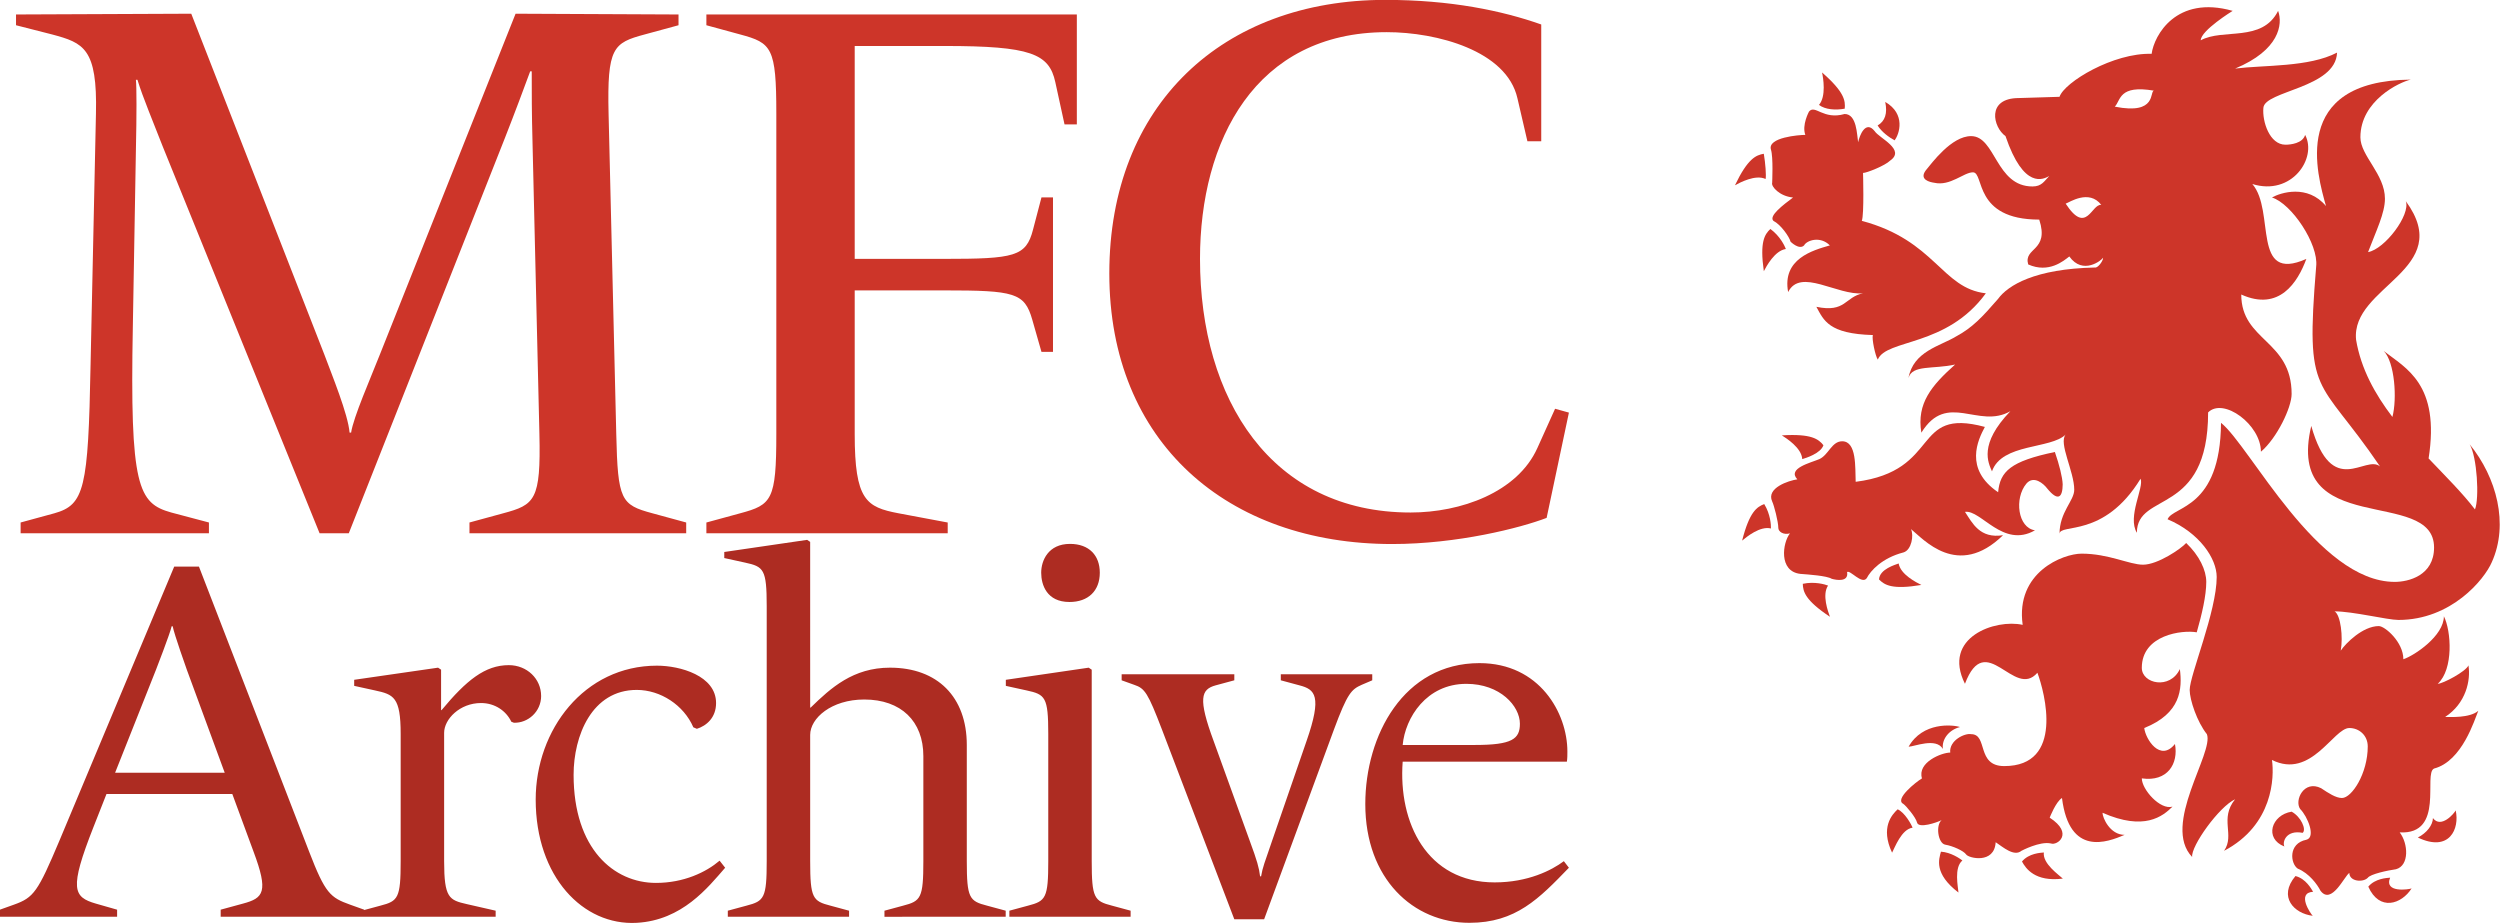
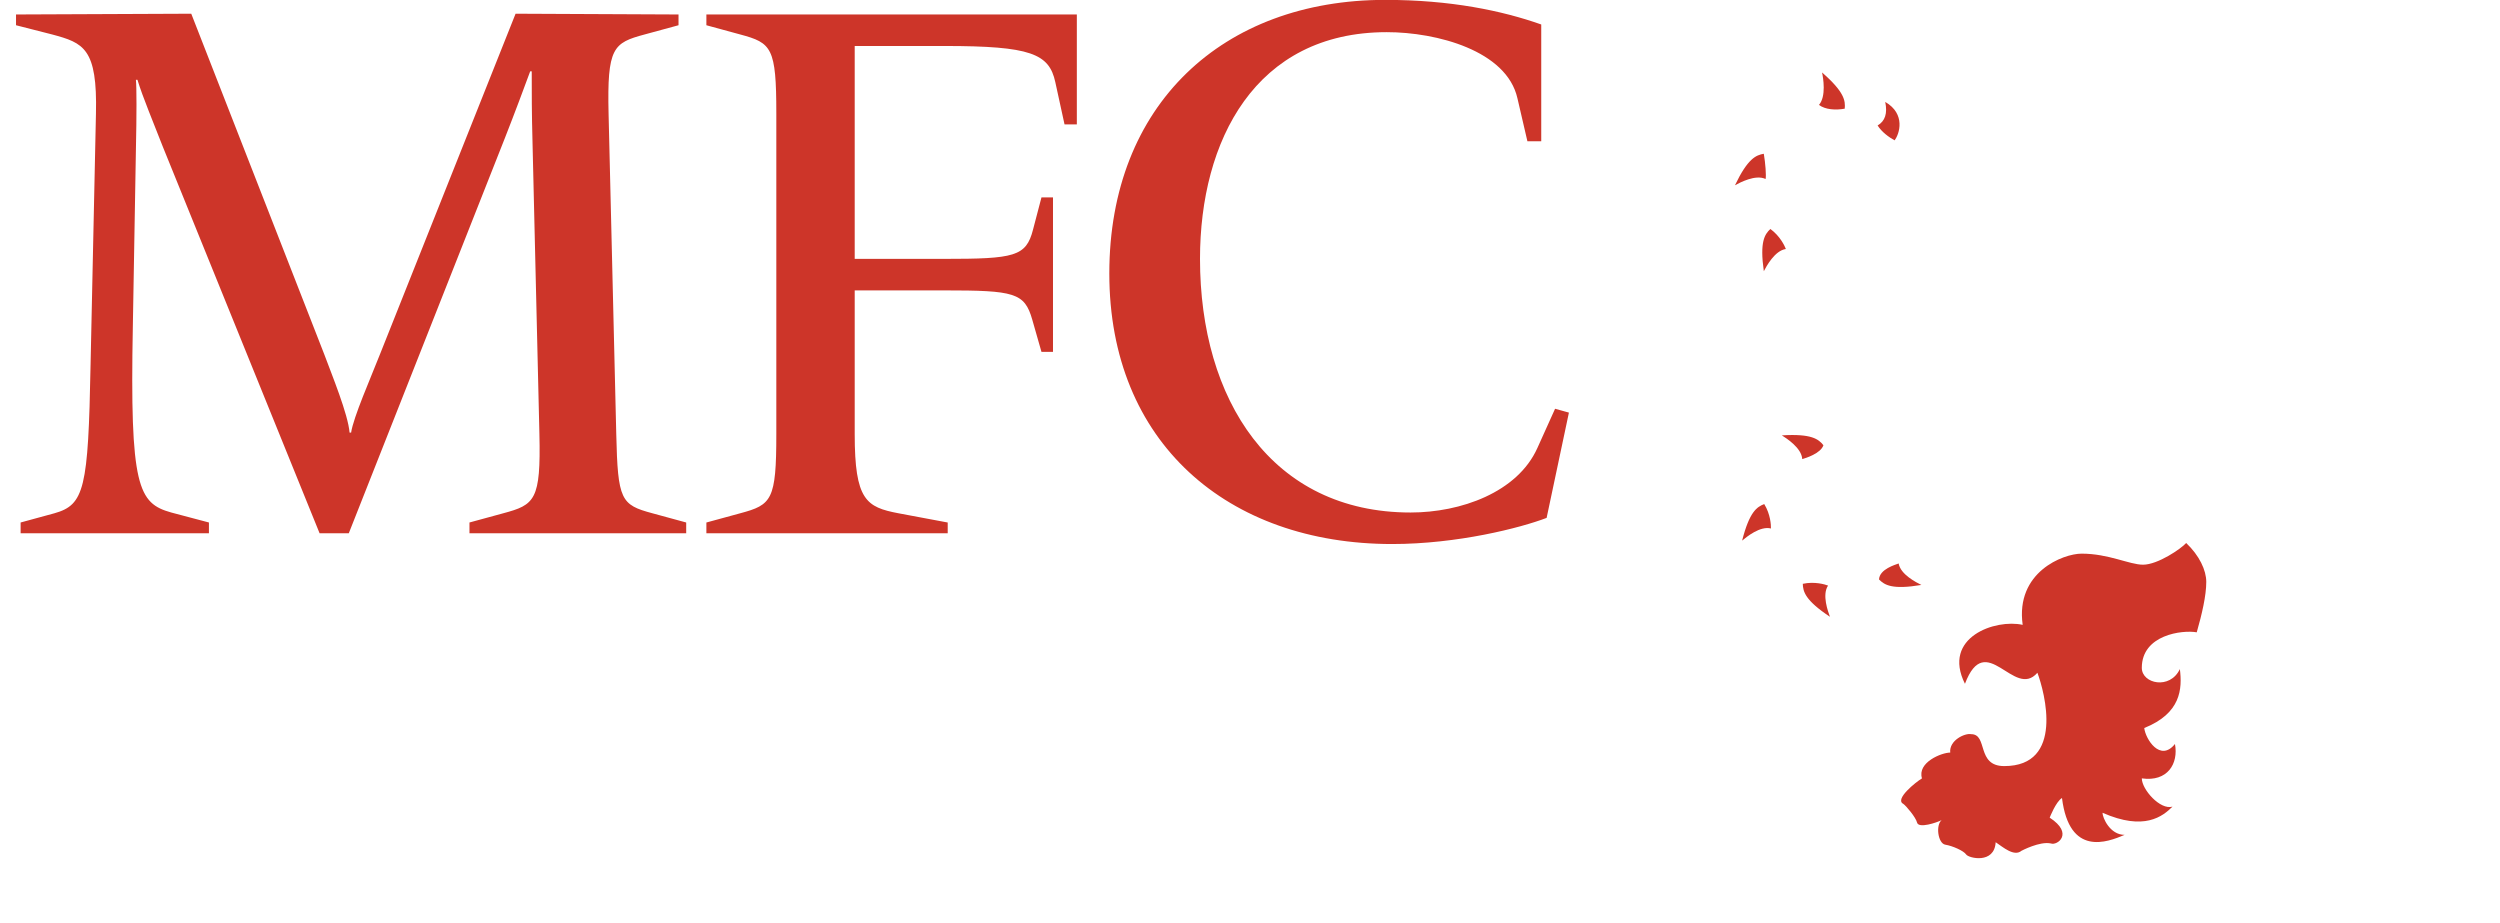
<svg xmlns="http://www.w3.org/2000/svg" xmlns:ns1="http://www.inkscape.org/namespaces/inkscape" xmlns:ns2="http://sodipodi.sourceforge.net/DTD/sodipodi-0.dtd" width="1387.091" height="512.313" viewBox="0 0 367.001 135.549" version="1.1" id="svg1" ns1:export-filename="mfcarchive_3_2.svg" ns1:export-xdpi="96" ns1:export-ydpi="96" ns2:docname="mfcarchive_3_2.svg">
  <ns2:namedview id="namedview1" pagecolor="#ffffff" bordercolor="#000000" borderopacity="0.25" ns1:showpageshadow="2" ns1:pageopacity="0.0" ns1:pagecheckerboard="0" ns1:deskcolor="#d1d1d1" ns1:document-units="mm" />
  <defs id="defs1" />
  <g ns1:label="Layer 1" ns1:groupmode="layer" id="layer1" transform="translate(-14.937,-64.517)">
    <g id="g1" transform="translate(-1.537,8.992)">
      <g id="g2" transform="matrix(1.627,0,0,1.627,-35.09,-6.641)" style="stroke-width:0.614">
        <path d="M 92.914,40.486 V 39.515 L 78.212,39.446 66.008,70.096 c -0.901,2.288 -2.427,5.756 -2.635,7.143 H 63.234 C 63.095,75.574 61.639,72.038 60.945,70.166 L 48.949,39.446 33.138,39.515 v 0.971 l 3.259,0.832 c 2.843,0.763 4.091,1.248 3.953,7.143 L 39.864,71.136 c -0.208,11.165 -0.555,12.621 -3.259,13.384 l -3.051,0.832 v 0.971 h 16.99 v -0.971 l -3.398,-0.901 c -2.982,-0.832 -3.745,-2.288 -3.467,-16.782 l 0.277,-15.949 c 0.069,-3.121 0.069,-5.686 0,-6.31 h 0.139 c 0.485,1.595 1.456,3.883 2.288,6.033 l 14.146,34.881 h 2.635 L 77.242,50.679 c 0.901,-2.288 1.803,-4.715 2.288,-6.033 h 0.139 c 0,1.942 0,3.814 0.069,6.31 l 0.624,26.421 c 0.139,5.964 -0.416,6.38 -3.259,7.143 l -3.051,0.832 v 0.971 h 19.555 v -0.971 l -3.051,-0.832 c -2.843,-0.763 -3.121,-1.179 -3.259,-7.143 L 86.603,48.46 c -0.139,-5.964 0.416,-6.38 3.259,-7.143 z m 35.939,8.946 V 39.515 H 95.428 v 0.971 l 3.051,0.832 c 2.843,0.763 3.259,1.179 3.259,7.143 v 28.917 c 0,5.964 -0.416,6.38 -3.259,7.143 l -3.051,0.832 v 0.971 h 21.774 v -0.971 l -4.438,-0.832 c -2.913,-0.555 -3.953,-1.179 -3.953,-7.143 v -12.968 h 8.044 c 6.38,0 7.281,0.208 7.975,2.635 l 0.832,2.913 h 1.04 V 56.019 h -1.04 l -0.763,2.913 c -0.624,2.427 -1.664,2.635 -8.044,2.635 h -8.044 V 42.358 h 8.113 c 7.767,0 9.431,0.693 9.986,3.259 l 0.832,3.814 z m 44.399,26.005 -1.248,-0.347 -1.595,3.537 c -1.803,4.022 -6.935,5.825 -11.442,5.825 -12.552,0 -19.001,-10.194 -19.001,-22.884 0,-10.679 4.993,-20.457 16.851,-20.457 4.507,0 10.818,1.664 11.789,5.964 l 0.901,3.883 h 1.248 v -10.54 c -3.537,-1.248 -8.183,-2.219 -14.077,-2.219 -14.632,0 -24.895,9.431 -24.895,24.687 0,15.256 10.679,24.41 25.519,24.41 5.894,0 11.581,-1.456 13.938,-2.358 z" id="text1" style="-inkscape-font-specification:'LeMonde Livre';fill:#cd3529;stroke-width:0.922;stroke-linecap:round" aria-label="MFC" />
-         <path d="m 64.55,120.925 v -0.638 l -1.276,-0.456 c -1.778,-0.638 -2.234,-1.003 -3.692,-4.787 L 49.644,89.334 h -2.234 L 37.062,114.042 c -1.96,4.65 -2.325,5.151 -4.103,5.789 l -1.276,0.456 v 0.638 h 10.576 v -0.638 l -1.915,-0.547 c -2.051,-0.593 -2.416,-1.322 -0.228,-6.883 l 1.185,-3.009 h 11.351 l 1.915,5.197 c 1.368,3.647 0.912,4.194 -0.957,4.695 L 51.604,120.287 v 0.638 z M 51.969,107.933 h -9.892 l 3.692,-9.299 c 0,0 1.276,-3.282 1.413,-3.92 h 0.091 c 0.137,0.729 1.276,3.92 1.276,3.92 z m 28.548,-6.929 c 0,-1.55 -1.276,-2.781 -2.917,-2.781 -2.143,0 -3.829,1.368 -6.063,4.057 h -0.046 v -3.647 l -0.274,-0.182 -7.567,1.094 v 0.547 l 1.869,0.41 c 1.687,0.365 2.325,0.593 2.325,3.92 v 11.488 c 0,3.328 -0.228,3.601 -1.823,4.012 l -1.687,0.456 v 0.547 h 12.08 v -0.547 l -2.598,-0.593 c -1.595,-0.365 -2.051,-0.547 -2.051,-3.875 v -11.579 c 0,-1.231 1.413,-2.69 3.328,-2.69 1.276,0 2.279,0.729 2.735,1.687 l 0.228,0.091 c 1.276,0.046 2.462,-1.003 2.462,-2.416 z m 16.605,15.499 -0.501,-0.638 c -1.231,1.048 -3.237,2.006 -5.744,2.006 -3.784,0 -7.43,-3.054 -7.43,-9.755 0,-3.51 1.641,-7.658 5.698,-7.658 2.143,0 4.239,1.368 5.106,3.373 l 0.319,0.137 c 0.866,-0.274 1.732,-1.003 1.732,-2.325 0,-2.462 -3.237,-3.373 -5.334,-3.373 -6.564,0 -10.941,5.789 -10.941,12.08 0,6.975 4.285,11.396 9.117,11.123 4.103,-0.228 6.428,-3.191 7.977,-4.969 z m 25.312,4.422 v -0.547 l -1.687,-0.456 c -1.595,-0.41 -1.823,-0.684 -1.823,-4.012 V 105.426 c 0,-4.331 -2.644,-6.975 -6.929,-6.975 -3.328,0 -5.334,1.823 -7.157,3.601 h -0.046 V 87.101 l -0.274,-0.182 -7.476,1.094 v 0.547 l 1.869,0.41 c 1.687,0.365 1.96,0.593 1.96,3.92 v 23.021 c 0,3.328 -0.228,3.601 -1.823,4.012 l -1.687,0.456 v 0.547 h 10.941 v -0.547 l -1.687,-0.456 c -1.595,-0.41 -1.823,-0.684 -1.823,-4.012 v -11.396 c 0,-1.504 1.915,-3.191 4.878,-3.191 3.328,0 5.334,1.96 5.334,5.106 v 9.482 c 0,3.328 -0.228,3.601 -1.823,4.012 l -1.687,0.456 v 0.547 z m 8.491,-31.044 c 0,-1.55 -0.957,-2.598 -2.69,-2.598 -1.96,0 -2.598,1.504 -2.598,2.598 0,1.094 0.501,2.644 2.553,2.644 1.687,0 2.735,-1.003 2.735,-2.644 z m 2.781,31.044 v -0.547 l -1.687,-0.456 c -1.595,-0.41 -1.823,-0.684 -1.823,-4.012 V 98.634 l -0.274,-0.182 -7.476,1.094 v 0.547 l 1.869,0.41 c 1.687,0.365 1.96,0.593 1.96,3.92 v 11.488 c 0,3.328 -0.228,3.601 -1.823,4.012 l -1.687,0.456 v 0.547 z m 21.802,-21.334 v -0.547 h -8.251 v 0.547 l 1.687,0.456 c 1.413,0.365 2.051,0.957 0.638,5.014 l -3.1,8.98 c -0.684,2.006 -0.866,2.416 -1.003,3.237 h -0.091 c -0.091,-0.775 -0.274,-1.413 -0.912,-3.145 l -3.282,-9.072 c -1.413,-3.829 -1.14,-4.65 0.182,-5.014 l 1.687,-0.456 V 99.044 H 132.896 v 0.547 l 1.14,0.41 c 0.957,0.319 1.231,0.729 2.507,4.057 l 6.519,17.095 h 2.69 l 6.291,-17.095 c 1.231,-3.328 1.595,-3.647 2.507,-4.057 z m 17.744,16.912 -0.456,-0.593 c -1.094,0.821 -3.237,1.915 -6.245,1.915 -6.108,0 -8.707,-5.379 -8.297,-10.895 h 14.815 c 0.046,-0.274 0.046,-0.593 0.046,-0.912 0,-3.465 -2.507,-7.977 -7.932,-7.977 -6.838,0 -10.302,6.519 -10.302,12.718 0,6.747 4.331,10.713 9.391,10.713 4.194,0 6.291,-2.188 8.98,-4.969 z m -4.422,-12.992 c 0,1.368 -0.684,1.915 -4.057,1.915 h -6.519 c 0.228,-2.462 2.143,-5.516 5.744,-5.516 3.054,0 4.832,2.006 4.832,3.601 z" id="text2" style="-inkscape-font-specification:'LeMonde Livre';fill:#ad2c22;stroke-width:0.922;stroke-linecap:round" aria-label="Archive" />
      </g>
      <g fill-rule="evenodd" clip-rule="evenodd" id="g46" transform="matrix(1.1,0,0,1.1,220.729,18.512)" style="stroke-width:3.119">
-         <path d="m 89.589,98.285 c -0.035,-0.955 -0.45,-2.605 -1.042,-4.316 -5.9,1.229 -7.327,2.586 -7.573,5.371 -4.59,-3.113 -2.684,-7.005 -1.769,-8.717 -9.867,-2.673 -5.688,5.85 -17.242,7.324 -0.082,-1.885 0.163,-5.408 -1.803,-5.408 -1.394,0 -1.803,1.801 -3.032,2.375 -1.147,0.491 -4.344,1.229 -2.951,2.704 -1.147,0.164 -4.179,1.146 -3.359,2.949 0.246,0.494 0.819,2.705 0.819,3.525 0,0.49 0.656,0.982 1.557,0.736 -0.982,1.229 -1.557,5.08 1.394,5.408 1.065,0.082 3.523,0.246 4.179,0.656 0.574,0.164 2.294,0.49 2.049,-0.902 0.41,-0.326 1.967,1.721 2.623,0.82 0.491,-0.984 2.048,-2.705 4.917,-3.443 1.065,-0.326 1.394,-2.293 0.983,-3.113 1.638,1.312 6.227,6.721 12.29,0.82 -3.113,0.492 -4.096,-1.639 -5.079,-3.113 2.131,-0.328 5.079,4.916 9.341,2.459 -2.294,-0.328 -2.786,-4.262 -1.147,-6.229 0.983,-1.146 2.294,0 2.786,0.656 1.473,1.803 2.047,1.149 2.059,-0.562 z" fill="#cc222d" id="path34" style="fill:#cd3529;fill-opacity:1;stroke-width:3.119" />
-         <path d="m 64.913,81.64 c 1.147,-2.786 9.177,-1.639 14.421,-8.849 -5.899,-0.656 -6.719,-7.047 -16.552,-9.669 0.328,-0.819 0.163,-6.392 0.163,-6.392 0.493,0 2.95,-0.983 3.606,-1.64 2.131,-1.475 -1.434,-2.99 -2.048,-3.933 -1.23,-1.558 -2.049,0.655 -2.212,1.476 -0.165,-0.984 -0.165,-3.771 -1.803,-3.771 -2.868,0.821 -3.934,-1.31 -4.752,-0.326 0,0 -0.983,1.802 -0.492,3.113 -0.819,0 -5.081,0.328 -4.588,1.966 0.327,0.983 0.163,4.425 0.163,4.425 -0.163,0.491 0.984,1.803 2.786,1.967 -1.311,0.983 -3.276,2.458 -2.622,3.114 0.983,0.491 2.13,2.131 2.293,2.785 0,0 1.148,1.147 1.803,0.492 0.328,-0.655 2.131,-1.311 3.442,0 -2.295,0.656 -6.393,1.803 -5.572,6.228 1.639,-3.278 6.555,0.492 9.996,0.165 -2.458,0.491 -2.294,2.623 -6.227,1.802 0.983,1.803 1.639,3.606 7.539,3.77 -0.165,0.491 0.328,2.786 0.656,3.277 z m 38.675,21.305 c 0.738,-1.803 7.049,-1.311 7.131,-12.865 3.852,3.031 12.865,21.224 23.189,21.224 1.803,0 5.244,-0.82 5.244,-4.59 0,-8.193 -19.994,-0.982 -16.389,-16.225 2.785,9.834 7.211,3.769 9.178,5.409 -8.357,-12.292 -9.996,-8.85 -8.521,-26.714 0.328,-2.95 -3.277,-8.359 -5.9,-9.178 1.146,-0.655 4.754,-1.802 7.211,1.146 -1.146,-4.097 -4.916,-16.715 11.309,-16.88 -1.475,0.328 -6.719,2.787 -6.719,7.703 0,2.458 3.275,4.917 3.275,8.194 0,1.922 -1.164,4.265 -2.252,7.125 2.252,-0.405 5.695,-4.994 5.039,-6.797 6.721,9.177 -7.375,11.308 -6.637,18.505 0.648,3.861 2.523,7.24 4.846,10.291 0.645,-2.41 0.316,-7.328 -1.158,-8.803 2.949,2.294 7.553,4.423 5.988,14.339 2.295,2.41 4.543,4.639 6.189,6.803 0.605,-1.475 0.277,-7.047 -0.705,-8.686 3.604,4.426 5.244,10.653 2.949,15.733 -0.984,2.295 -5.408,7.703 -12.455,7.703 -1.477,0 -6.064,-1.146 -8.523,-1.146 0.82,0.49 1.148,3.439 0.82,5.244 0.656,-0.984 2.949,-3.279 5.08,-3.279 0.818,0 3.277,2.131 3.277,4.426 1.477,-0.492 5.408,-3.115 5.408,-5.736 0.984,1.967 1.311,7.047 -0.818,9.014 0.656,0 3.77,-1.639 4.096,-2.459 0.328,1.967 -0.326,5.082 -3.113,6.883 0.656,0 3.279,0.166 4.426,-0.818 -0.49,1.146 -2.131,6.719 -5.9,7.703 -1.475,0.656 1.475,8.85 -4.588,8.521 1.146,1.477 1.311,4.426 -0.492,4.916 -1.148,0.164 -3.441,0.656 -3.77,1.148 -0.656,0.656 -2.457,0.49 -2.457,-0.656 -0.656,0.41 -2.377,4.344 -3.854,2.377 -0.408,-0.82 -1.514,-2.336 -3.031,-2.949 -0.982,-0.656 -1.311,-3.359 1.146,-3.854 1.312,-0.326 0.166,-3.113 -0.818,-4.096 -0.818,-1.146 0.492,-3.934 2.785,-2.785 0.984,0.654 1.969,1.309 2.787,1.309 1.311,0 3.441,-3.275 3.441,-6.881 0,-1.477 -1.146,-2.459 -2.457,-2.459 -2.131,0 -5.082,6.883 -10.326,4.262 0.328,2.293 0.164,8.686 -6.391,12.125 1.475,-2.129 -0.656,-4.26 1.475,-6.881 -2.131,0.984 -5.9,6.227 -5.736,7.703 -4.098,-4.262 2.949,-13.932 1.967,-16.389 -1.312,-1.641 -2.295,-4.59 -2.295,-5.9 0,-1.967 3.605,-10.488 3.605,-15.078 10e-4,-2.458 -2.294,-5.897 -6.556,-7.702 z" fill="#cd3529" id="path36" style="stroke-width:3.119" />
        <path d="m 70.156,143.426 c 0.206,0.82 2.623,0 3.278,-0.328 -0.82,0.656 -0.492,3.115 0.491,3.277 0.984,0.164 2.458,0.818 2.786,1.312 0.328,0.49 3.769,1.311 3.934,-1.641 0.982,0.656 2.458,1.969 3.441,1.146 0,0 2.459,-1.309 3.934,-0.98 0.819,0.326 3.114,-1.312 -0.164,-3.443 0,0 0.819,-2.129 1.64,-2.623 0.982,7.869 6.063,5.9 8.358,4.918 -1.967,0 -2.95,-2.295 -2.95,-2.949 5.571,2.457 8.03,0.49 9.341,-0.818 -1.639,0.49 -4.096,-2.297 -4.096,-3.77 3.439,0.49 4.916,-1.969 4.424,-4.59 -1.967,2.459 -3.932,-0.656 -4.098,-2.131 4.918,-1.967 5.082,-5.244 4.754,-7.867 -1.312,2.787 -5.08,1.967 -5.08,-0.164 0,-4.424 5.408,-5.08 7.332,-4.74 0.693,-2.426 1.271,-4.895 1.271,-6.73 0,-1.557 -0.92,-3.512 -2.68,-5.189 -0.68,0.764 -3.793,2.895 -5.76,2.895 -1.803,0 -4.59,-1.475 -8.195,-1.475 -2.459,0 -8.85,2.457 -7.867,9.504 -3.605,-0.818 -10.816,1.639 -7.703,7.867 2.785,-7.375 6.556,2.131 9.669,-1.475 0.982,2.623 3.604,12.455 -4.425,12.455 -3.77,0 -2.131,-4.26 -4.425,-4.26 -0.819,-0.166 -2.95,0.818 -2.786,2.457 -1.147,0 -4.425,1.312 -3.769,3.443 -0.821,0.49 -3.688,2.785 -2.5,3.398 0.371,0.247 1.681,1.804 1.845,2.501 z m -2.458,-34.58 c -0.409,0.164 -2.541,0.736 -2.622,2.131 0.738,0.736 1.721,1.393 5.654,0.736 -0.656,-0.328 -2.786,-1.393 -3.032,-2.867 z m -9.423,2.949 c -0.411,-0.16 -1.803,-0.572 -3.371,-0.234 0.035,1.043 0.306,2.193 3.626,4.4 -0.255,-0.688 -1.084,-2.92 -0.255,-4.166 z m -7.62,-7.619 c 0.014,-0.441 -0.056,-1.893 -0.896,-3.258 -0.972,0.377 -1.968,1.014 -2.951,4.879 0.563,-0.469 2.397,-1.992 3.847,-1.621 z m 4.178,-9.261 c 0.424,-0.121 2.458,-0.737 2.827,-1.85 -0.657,-0.808 -1.569,-1.562 -5.548,-1.314 0.619,0.394 2.628,1.672 2.721,3.164 z M 52.645,66.879 c -0.154,-0.414 -0.771,-1.727 -2.067,-2.673 -0.754,0.721 -1.433,1.687 -0.874,5.635 0.343,-0.648 1.461,-2.752 2.941,-2.962 z m -2.704,-9.342 c 0.101,-0.429 -0.024,-2.119 -0.239,-3.369 -1.028,0.181 -2.13,0.609 -3.85,4.206 0.644,-0.348 2.74,-1.482 4.089,-0.837 z m 7.125,-9.89 c 0.837,0.643 2.232,0.724 3.435,0.505 0.1,-1.039 -0.02,-2.214 -3.028,-4.832 0.163,0.715 0.574,3.201 -0.407,4.327 z m 7.825,2.746 c 0.554,0.887 1.536,1.584 2.262,1.984 0.646,-0.819 1.529,-3.514 -1.246,-5.128 0.315,1.532 -0.012,2.556 -1.016,3.144 z" fill="#cd3529" id="path38" style="stroke-width:3.119" />
-         <path d="m 73.598,133.594 c -0.163,-1.312 0.82,-2.541 2.284,-2.92 -0.99,-0.326 -4.987,-0.688 -6.855,2.625 0.732,-0.004 3.67,-1.264 4.571,0.295 z m -4.043,10.515 c -0.148,-0.416 -1.038,-2.037 -1.99,-2.455 -0.765,0.709 -2.326,2.428 -0.745,5.787 0.352,-0.644 1.251,-3.142 2.735,-3.332 z m 6.649,4.377 c -0.348,-0.271 -1.531,-1.09 -2.863,-1.178 -0.265,1.008 -0.972,2.92 2.34,5.455 -0.047,-0.73 -0.628,-3.322 0.523,-4.277 z m 10.871,-1.07 c -0.44,0.039 -2.004,0.107 -2.917,1.203 0.493,0.918 1.731,2.756 5.452,2.283 -0.532,-0.504 -2.725,-2.002 -2.535,-3.486 z m 46.216,3.361 c -0.439,0.037 -2.004,0.105 -2.916,1.201 1.484,3.328 4.434,2.346 5.779,0.234 -0.361,0.145 -3.72,0.638 -2.863,-1.435 z M 139,142.826 c -0.01,0.928 -0.832,1.992 -2.014,2.592 4.215,2.023 5.605,-1.178 5.049,-3.619 -0.152,0.359 -1.939,2.486 -3.035,1.027 z m -15.992,9.834 c -0.229,-0.379 -0.969,-1.758 -2.354,-2.1 -2.35,2.785 -0.18,5.014 2.307,5.305 -0.289,-0.263 -2.193,-3.072 0.047,-3.205 z m -1.395,-7.865 c 0.537,-0.428 -0.215,-2.148 -1.471,-2.826 -2.705,0.434 -3.688,3.588 -0.965,4.648 -0.306,-0.609 0.235,-2.252 2.436,-1.822 z M 71.304,56.402 c 0.819,-0.984 3.441,-4.589 6.063,-4.589 3.278,0 3.278,6.719 8.194,6.719 1.229,0 1.557,-0.696 2.233,-1.392 -0.758,0.41 -3.38,1.885 -5.837,-5.327 -1.64,-1.147 -2.624,-5.08 1.801,-5.08 l 5.409,-0.165 c 0.654,-1.966 7.21,-5.9 12.292,-5.735 0.328,-2.459 3.277,-7.867 10.816,-5.735 0,0 -4.262,2.622 -4.262,3.932 2.949,-1.639 8.193,0.328 10.326,-3.932 0.654,1.801 0.164,5.244 -5.736,7.702 3.932,-0.491 9.832,-0.164 13.602,-2.131 -0.162,4.753 -9.67,5.082 -9.832,7.375 -0.166,1.803 0.818,4.916 2.949,4.916 0.656,0 2.295,-0.163 2.623,-1.31 1.639,3.113 -1.803,8.194 -7.047,6.556 3.113,3.604 -0.166,13.274 7.209,9.996 -1.146,3.114 -3.604,7.047 -8.686,4.753 0,6.228 6.721,6.063 6.721,13.275 0,1.803 -1.967,5.9 -4.098,7.703 0,-3.605 -4.998,-7.293 -7.047,-5.246 0,13.932 -9.506,10.489 -9.506,16.063 -1.311,-2.131 0.982,-6.066 0.492,-7.213 -4.917,8.031 -10.817,5.9 -10.817,7.375 0,-2.949 1.966,-4.426 1.966,-5.9 0,-2.457 -2.131,-6.227 -1.147,-7.375 -1.967,1.968 -8.522,1.147 -9.833,4.917 -0.493,-1.148 -1.803,-3.606 2.458,-8.031 -4.261,2.458 -8.441,-2.704 -11.882,2.868 -0.656,-3.934 1.393,-6.31 4.506,-9.096 -2.95,0.656 -5.736,0 -6.227,1.803 0.655,-3.606 4.261,-4.26 6.392,-5.572 2.131,-1.147 3.441,-2.541 5.572,-4.998 1.311,-1.803 4.917,-4.016 12.947,-4.18 0.329,0.083 1.064,-0.82 1.064,-1.311 -0.164,0.328 -2.704,2.376 -4.507,-0.165 -0.738,0.574 -2.728,2.294 -5.489,1.065 -0.656,-2.294 2.867,-1.72 1.474,-5.982 -8.849,0 -7.292,-6.31 -8.849,-6.31 -1.23,0 -3.032,1.884 -5.162,1.393 -0.573,-0.079 -2.046,-0.407 -1.145,-1.636 z M 101.787,45.75 c -4.754,-0.82 -4.426,1.311 -5.245,2.13 5.737,1.147 4.589,-2.13 5.245,-2.13 z M 94.74,60.991 c -1.64,-2.131 -4.262,-0.328 -4.753,-0.165 2.786,4.262 3.441,0 4.753,0.165 z" fill="#cd3529" id="path40" style="stroke-width:3.119" />
      </g>
    </g>
  </g>
</svg>